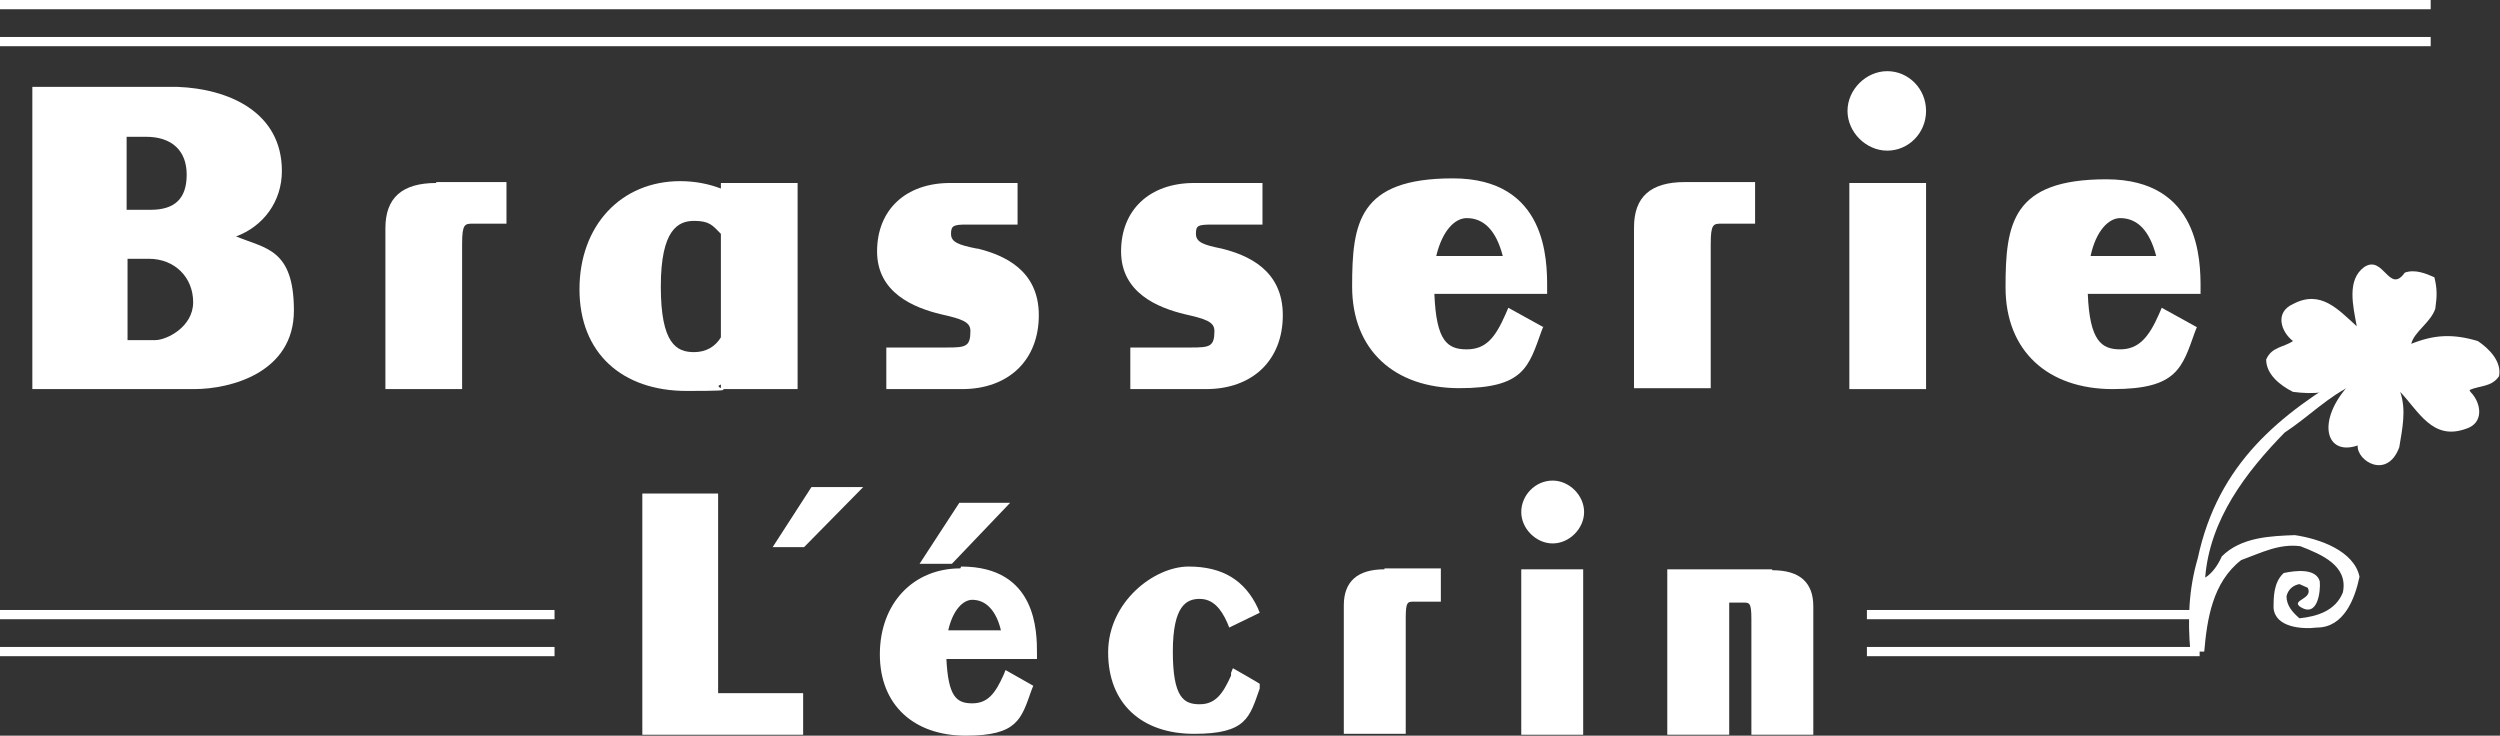
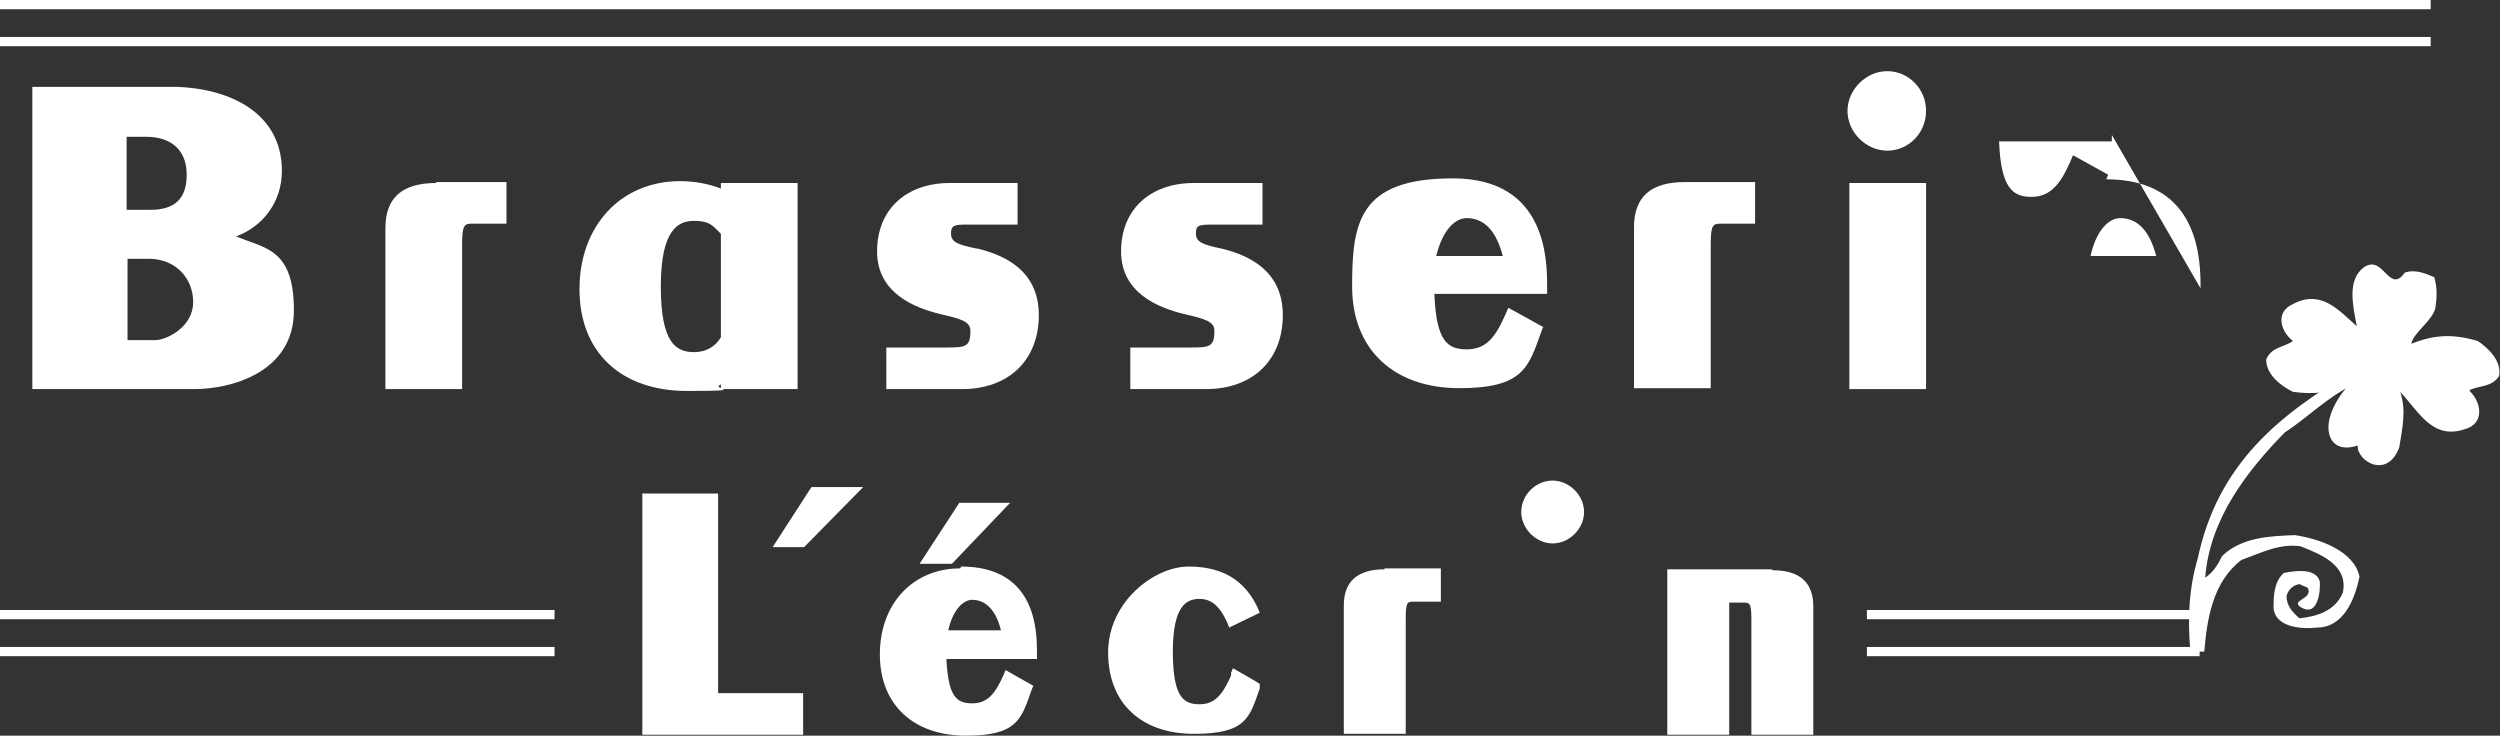
<svg xmlns="http://www.w3.org/2000/svg" id="_レイヤー_2" version="1.1" viewBox="0 0 270.5 79.6">
  <rect x="0" y="0" width="270.5" height="79.6" fill="#333333" stroke="none" />
  <defs>
    <style>
      .st0 {
        fill: #fff;
      }
    </style>
  </defs>
  <g id="_レイヤー_3">
    <g>
      <rect class="st0" y="66" width="60" height="1" />
      <rect class="st0" y="70" width="60" height="1" />
      <rect class="st0" width="263" height="1" />
      <rect class="st0" y="4" width="263" height="1" />
      <rect class="st0" x="202" y="66" width="36" height="1" />
      <rect class="st0" x="202" y="70" width="36" height="1" />
      <path class="st0" d="M77.6,53.4h-8.1v26.1h17.4v-4.5h-9.2v-21.6Z" />
      <polygon class="st0" points="87.8 52.7 83.6 59.2 87 59.2 93.4 52.7 92.1 52.7 87.8 52.7" />
      <polygon class="st0" points="108.1 54.4 103.8 54.4 99.5 61 103 61 109.3 54.4 108.1 54.4" />
      <path class="st0" d="M133.2,73.1c-.9,2-1.7,3.1-3.4,3.1s-2.9-.7-2.9-5.7,1.5-5.7,2.9-5.7,2.3,1,3,2.6l.2.5,3.3-1.6-.2-.5c-1.4-3-3.8-4.5-7.5-4.5s-8.7,3.8-8.7,9.3,3.6,8.8,9.3,8.8,6-1.8,7.1-4.9v-.5c.1,0-2.9-1.7-2.9-1.7l-.2.5h0Z" />
      <path class="st0" d="M103.9,61.5c-5.1,0-8.7,3.8-8.7,9.3s3.7,8.8,9.3,8.8,6-1.8,7.1-4.9l.2-.5-3-1.7-.2.5c-.9,2-1.7,3.1-3.4,3.1s-2.6-.7-2.8-4.8h9.8v-.6c0-2.3,0-9.4-8.2-9.4h0ZM102.6,68.2c.5-2.2,1.6-3.3,2.6-3.3,1.5,0,2.6,1.2,3.1,3.3h-5.7,0Z" />
-       <polygon class="st0" points="164.6 61.6 164.6 79.5 171.3 79.5 171.3 61.6 170.8 61.6 164.6 61.6" />
      <path class="st0" d="M168,52c-1.9,0-3.4,1.6-3.4,3.4s1.6,3.4,3.4,3.4,3.4-1.6,3.4-3.4-1.6-3.4-3.4-3.4Z" />
      <path class="st0" d="M149.8,61.6c-2.9,0-4.4,1.3-4.4,3.9v13.9h6.7v-12.5c0-1.8.2-1.8.9-1.8h2.9v-3.6h-6.1Z" />
      <path class="st0" d="M191.7,61.6h-11.3v17.9h6.7v-14.3h1.5c.7,0,.9,0,.9,1.8v12.5h6.7v-13.9c0-2.6-1.5-3.9-4.4-3.9h0Z" />
      <path class="st0" d="M25.5,25.6c3-1.1,5-3.8,5-7.1,0-6.4-5.8-8.9-11.3-9.1H3.5v32.7h17.5c4,0,10.8-1.8,10.8-8.5s-3.1-6.7-6.2-8ZM13.7,28h2.4c2.8,0,4.8,2,4.8,4.7s-2.9,4.1-4.1,4.1h-3s0-8.8,0-8.8ZM16.3,22.7h-2.6v-7.9h2.1c2.8,0,4.4,1.5,4.4,4.1s-1.3,3.8-3.9,3.8Z" />
      <path class="st0" d="M105.7,26.9c-2-.4-2.8-.7-2.8-1.6s.3-1,1.7-1h5.5v-4.5h-7.3c-4.8,0-7.9,2.9-7.9,7.4s4,6.1,6.9,6.8c2.2.5,3.2.8,3.2,1.8,0,1.7-.5,1.8-2.5,1.8h-6.6v4.5h8.2c5,0,8.3-3.1,8.3-8s-3.8-6.5-6.6-7.2h0Z" />
      <path class="st0" d="M132.2,26.9c-2-.4-2.8-.7-2.8-1.6s.2-1,1.8-1h5.4v-4.5h-7.4c-4.8,0-7.9,2.9-7.9,7.4s4,6.1,6.9,6.8c2.2.5,3.2.8,3.2,1.8,0,1.7-.5,1.8-2.5,1.8h-6.6v4.5h8.2c5,0,8.3-3.1,8.3-8s-3.8-6.5-6.6-7.2h0Z" />
      <polygon class="st0" points="200.1 19.8 200.1 42.1 208.4 42.1 208.4 19.8 207.7 19.8 200.1 19.8" />
      <path class="st0" d="M204.2,7.7c-2.3,0-4.3,2-4.3,4.3s2,4.3,4.3,4.3,4.2-1.9,4.2-4.3-1.9-4.3-4.2-4.3Z" />
      <path class="st0" d="M167,35.4l-3.8-2.1-.3.7c-1.1,2.5-2.1,3.8-4.2,3.8s-3.3-.9-3.5-6h12.2v-.7c0-2.9,0-11.8-10.2-11.8s-10.9,4.8-10.9,11.7,4.6,11,11.6,11,7.5-2.3,8.9-6.2l.2-.5h0ZM155.4,27.7c.7-2.9,2.1-4.1,3.3-4.1,1.9,0,3.2,1.4,3.9,4.1h-7.1Z" />
-       <path class="st0" d="M238.1,31.2c0-2.9,0-11.8-10.2-11.8s-10.9,4.8-10.9,11.7,4.6,11,11.6,11,7.5-2.3,8.9-6.2l.2-.5-3.8-2.1-.3.7c-1.1,2.5-2.2,3.8-4.2,3.8s-3.3-.9-3.5-6h12.2v-.7h0ZM226.2,27.7c.6-2.8,2-4.1,3.2-4.1,1.9,0,3.2,1.4,3.9,4.1h-7.1Z" />
+       <path class="st0" d="M238.1,31.2c0-2.9,0-11.8-10.2-11.8l.2-.5-3.8-2.1-.3.7c-1.1,2.5-2.2,3.8-4.2,3.8s-3.3-.9-3.5-6h12.2v-.7h0ZM226.2,27.7c.6-2.8,2-4.1,3.2-4.1,1.9,0,3.2,1.4,3.9,4.1h-7.1Z" />
      <path class="st0" d="M47.2,19.8c-3.7,0-5.5,1.6-5.5,4.9v17.4h8.3v-15.7c0-2.2.3-2.2,1.2-2.2h3.6v-4.5h-7.6Z" />
      <path class="st0" d="M185.1,26.4c0-2.2.3-2.2,1.2-2.2h3.6v-4.5h-7.6c-3.7,0-5.5,1.6-5.5,4.9v17.4h8.3v-15.7h0Z" />
      <path class="st0" d="M78,41.6v.5h8.3v-22.3h-8.3v.6c-1.3-.5-2.8-.8-4.4-.8-6.4,0-10.9,4.8-10.9,11.7s4.6,11,11.6,11,2.4-.2,3.7-.7h0ZM78,36.5c-.6,1-1.6,1.6-2.9,1.6-1.9,0-3.6-.9-3.6-7.1s1.9-7.1,3.6-7.1,2,.5,2.9,1.4v11.2h0Z" />
      <path class="st0" d="M254.7,40.1c-8,4.7-14.7,10-16.9,20.3-1,3.4-1.1,6.7-.8,10.1h1.5c.3-3.5.9-7.5,4-9.9,2.2-.8,4.1-1.8,6.4-1.5,2.3.9,5.2,2.1,4.6,5-.8,2-2.8,2.6-4.7,2.8-.8-.7-1.4-1.4-1.4-2.4.2-.8.8-1.2,1.4-1.3l.9.4c.6,1.2-1.7,1.3-.9,2,2,1.4,2.3-1.7,2.2-2.7-.4-1.4-2.5-1.2-3.9-.9-1.1,1-1.1,2.6-1.1,3.8.2,2.1,3.1,2.3,4.7,2.1,2.9,0,4.1-3.1,4.6-5.5-.6-2.8-4.3-4.1-7-4.5-2.6.1-5.8.2-7.9,2.3-.4.9-1,1.8-1.8,2.3.5-6.3,4.4-11.4,8.6-15.7,2.6-1.7,4.8-4,7.5-5.2" />
      <path class="st0" d="M267.2,42.2c1.1-.5,2.4-.3,3.2-1.5.3-1.6-1.1-3-2.3-3.8-2.7-.8-4.7-.7-7.2.3.3-1.3,2.1-2.3,2.6-3.8.2-1.4.2-2.2-.1-3.4-.9-.4-2.1-.9-3.2-.5-1.7,2.4-2.3-2-4.4-.6-1.9,1.4-1.2,4.2-.8,6.4-2-1.8-3.9-4-6.9-2.4-2,.9-1.3,3,0,4-1,.7-2.3.6-2.9,2,0,1.6,1.5,2.8,2.9,3.5,2.3.3,4.1.1,6.1-.8-3.6,3.9-2.6,7.8.9,6.6-.1,1.7,3.2,3.7,4.5.2.3-1.9.8-4,.1-6,2,2.1,3.5,5.3,7.1,4,2-.6,1.7-2.8.5-4h0Z" />
    </g>
  </g>
</svg>